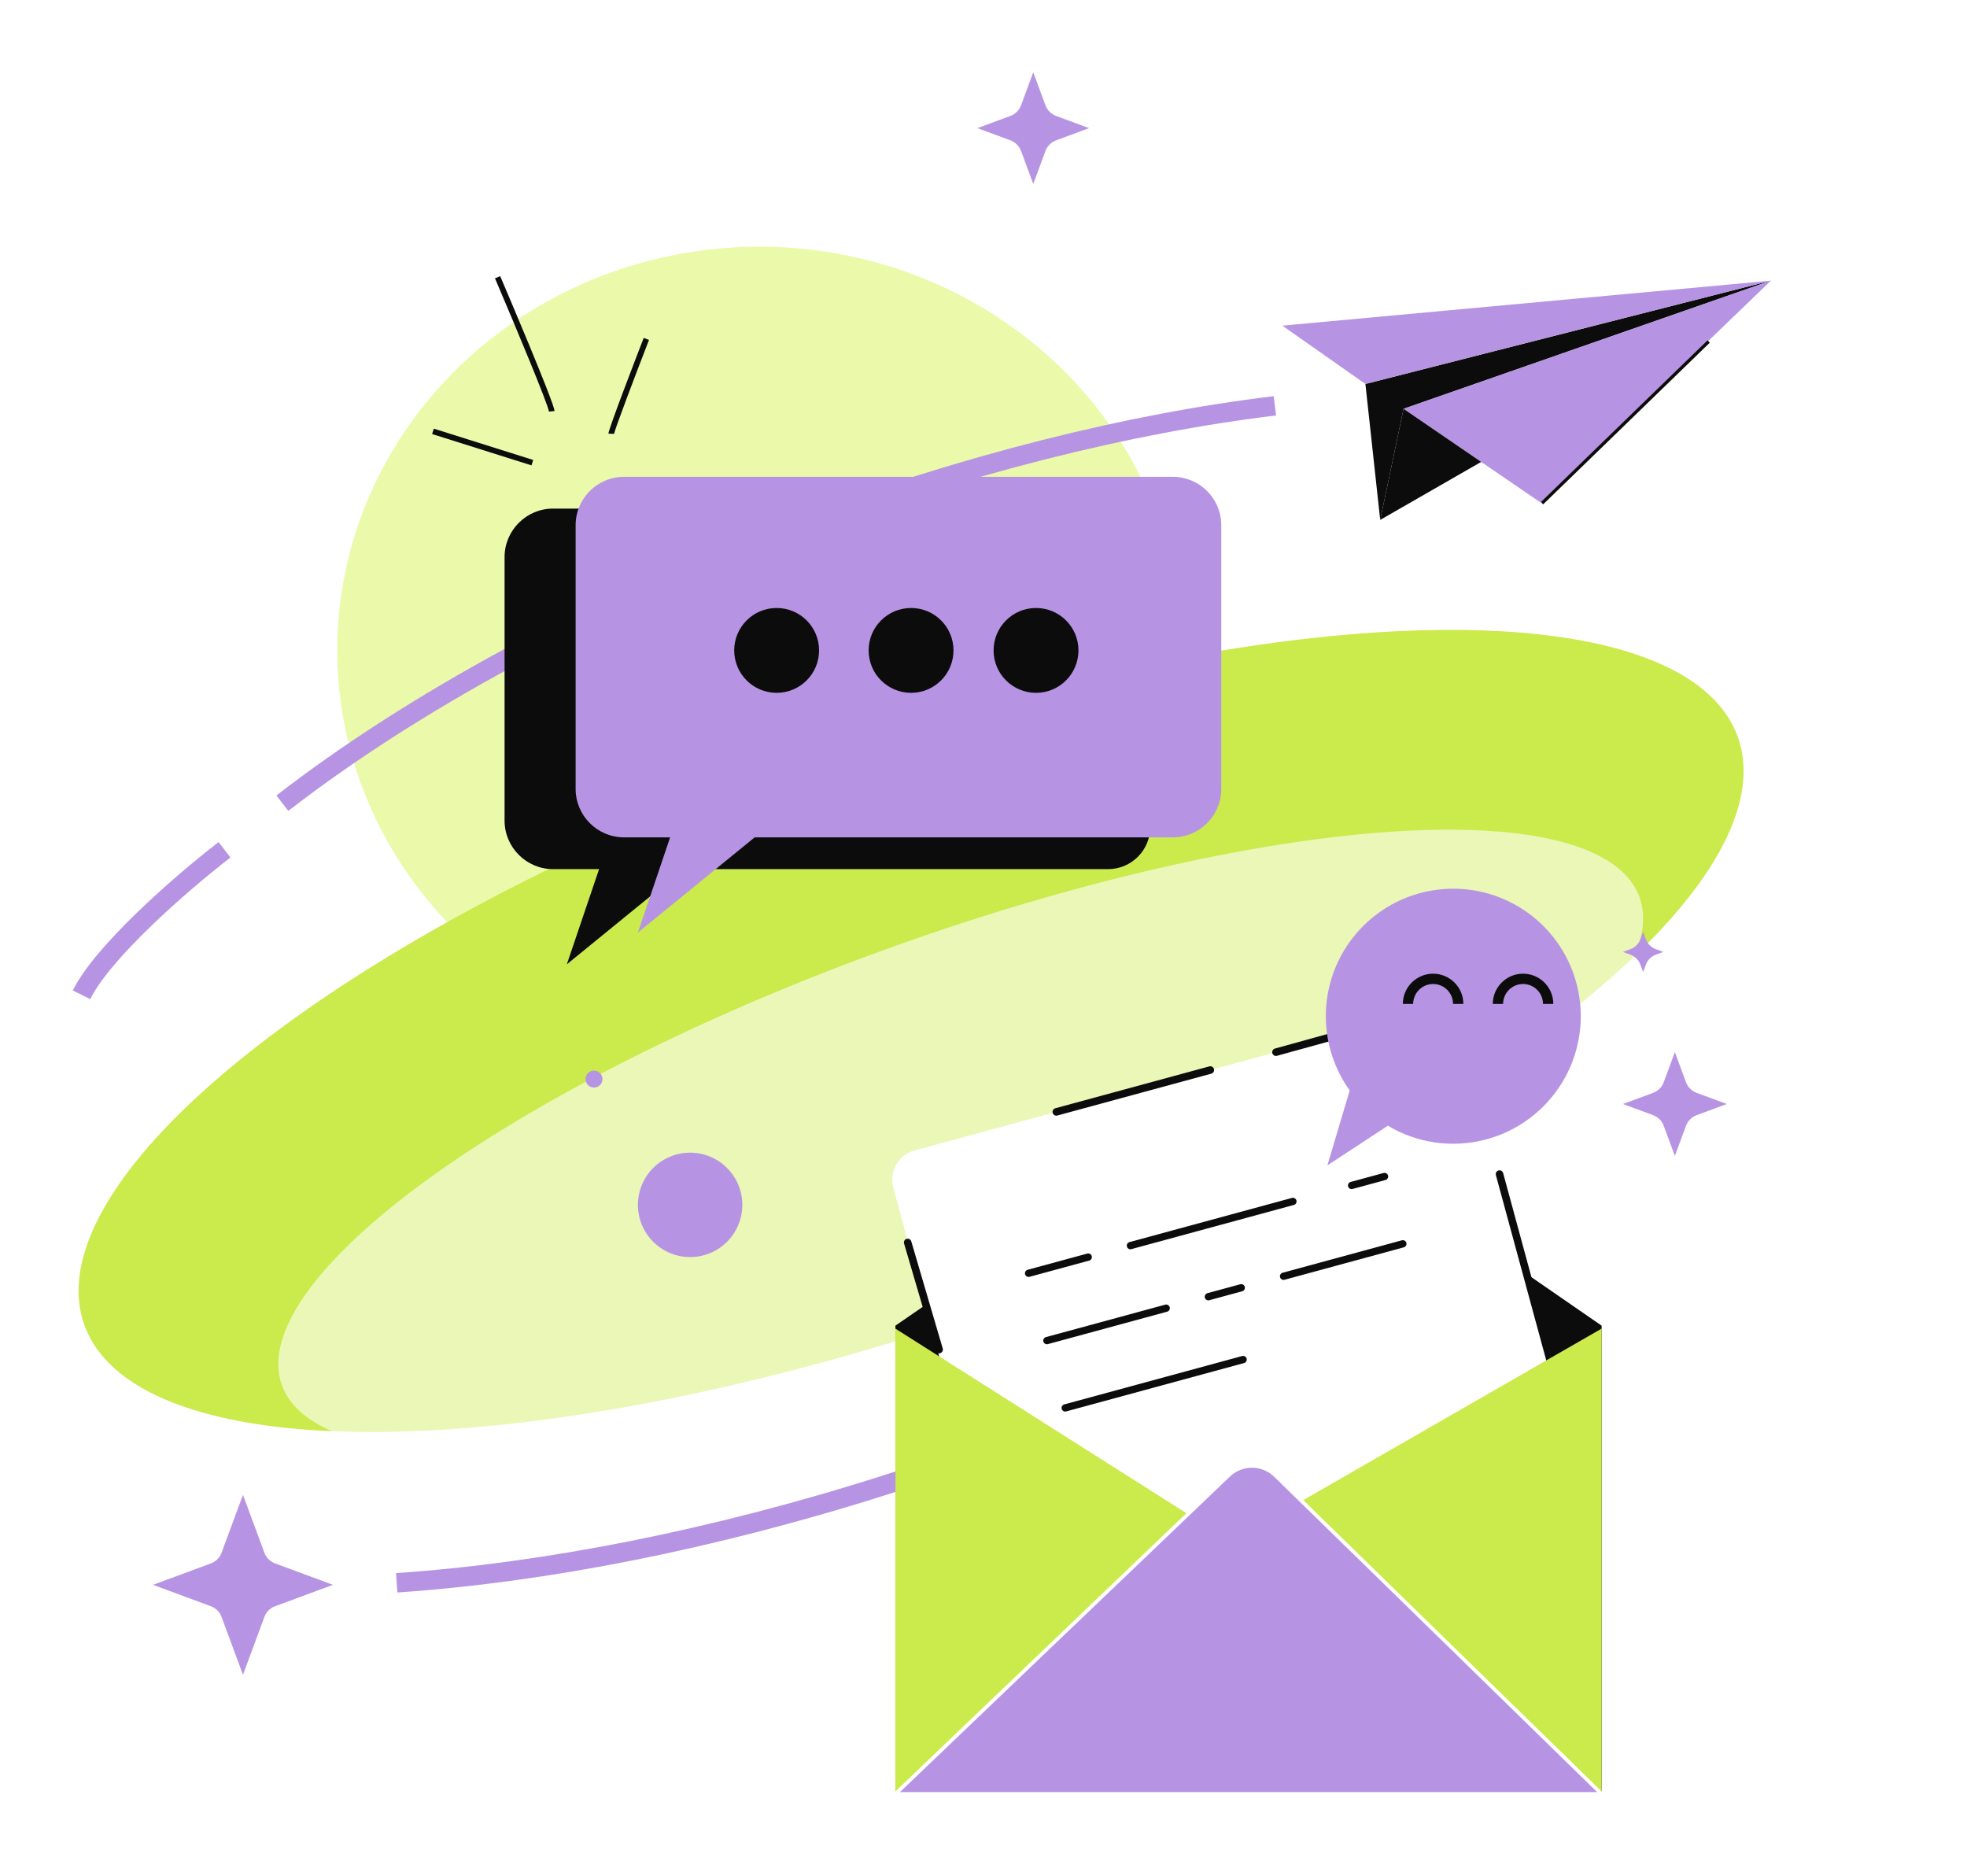
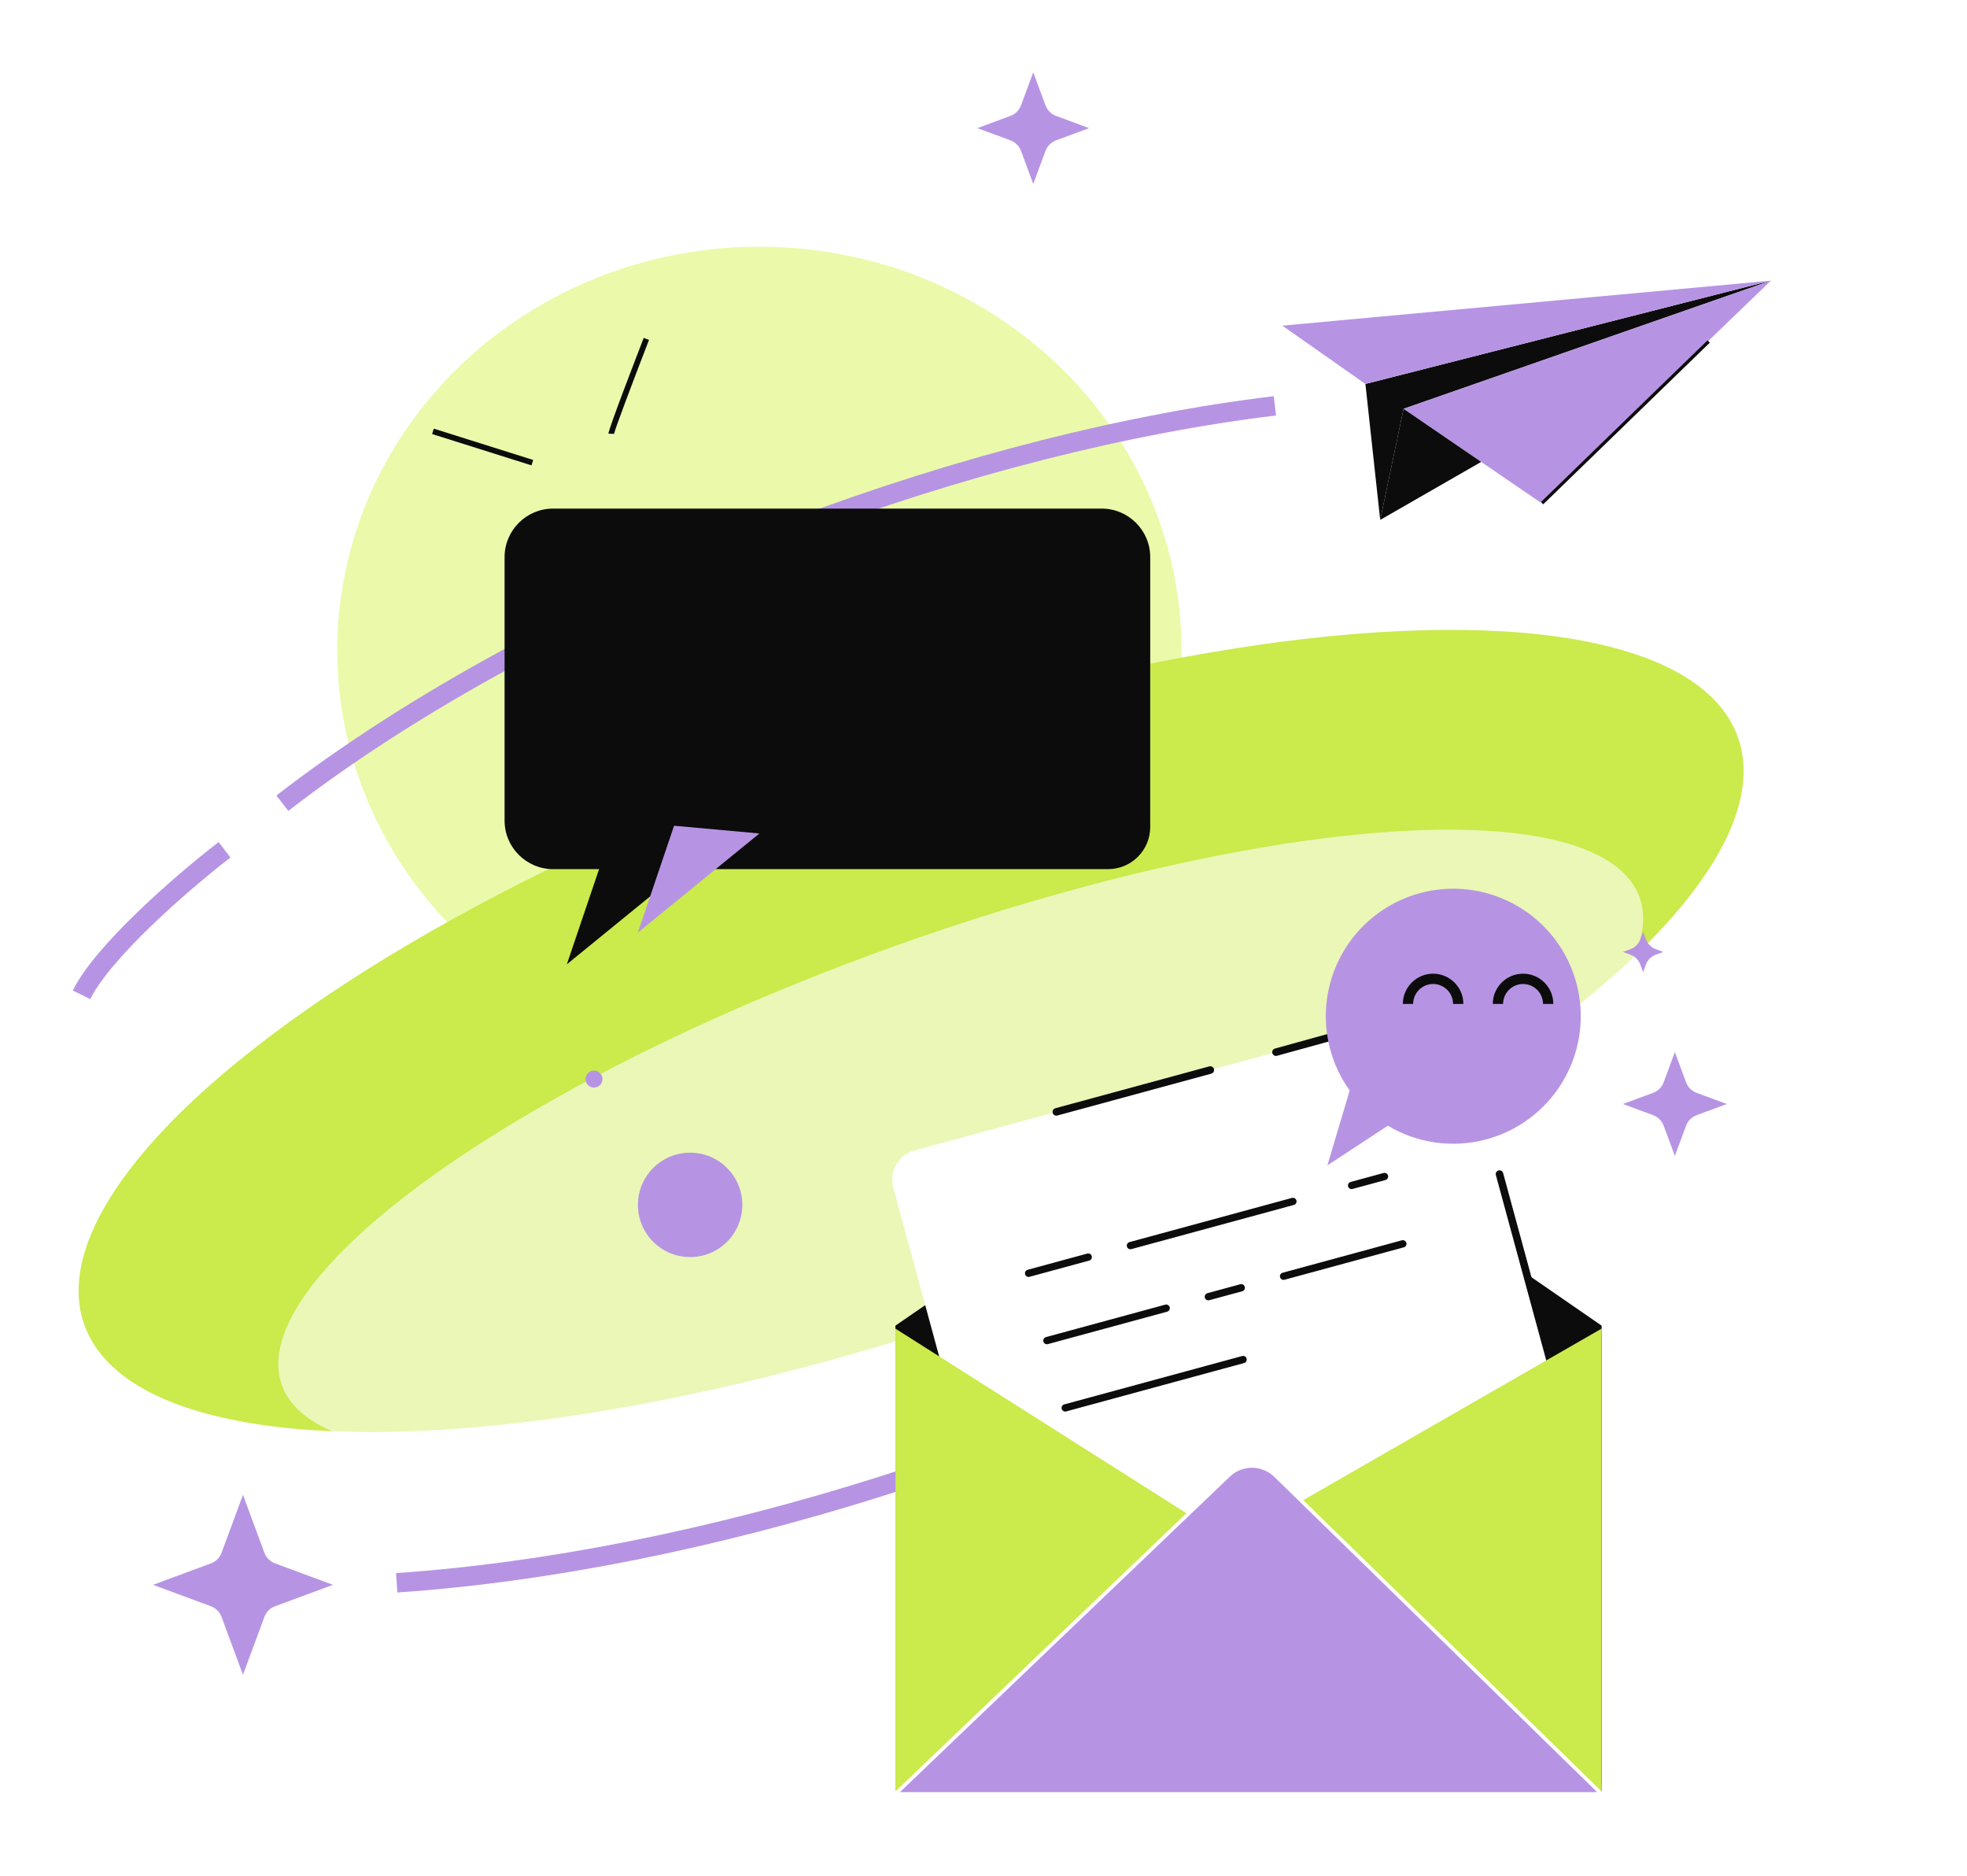
<svg xmlns="http://www.w3.org/2000/svg" width="541" height="516" viewBox="0 0 541 516" fill="none">
  <g clip-path="url(#clip0_3227_37646)">
    <path d="M387.439 340.455C350.755 365.901 300.805 390.098 243.69 408.3C195.611 423.623 149.217 432.543 109.111 435.265" stroke="#B694E3" stroke-width="5.35" />
    <g filter="url(#filter0_f_3227_37646)">
      <ellipse cx="116.115" cy="111.03" rx="116.115" ry="111.03" transform="matrix(1 0 0 -1 92.75 289.892)" fill="#EAFAAA" />
    </g>
    <ellipse cx="80.207" cy="241.129" rx="80.207" ry="241.129" transform="matrix(0.444 0.896 -0.938 0.347 441.152 127.976)" fill="#CBEA4B" />
    <ellipse cx="57.001" cy="198.269" rx="57.001" ry="198.269" transform="matrix(0.444 0.896 -0.938 0.347 424.902 193.965)" fill="white" fill-opacity="0.6" />
    <path d="M77.663 220.873C112.962 193.538 161.574 166.756 217.657 145.584C264.866 127.761 310.728 116.42 350.637 111.6" stroke="#B694E3" stroke-width="5.35" />
    <path d="M61.753 233.693C49.239 243.343 28.134 261.955 22.423 273.567" stroke="#B694E3" stroke-width="5.35" />
    <path d="M375.54 105.588L487.078 77.178L386.033 112.422L379.607 142.977L375.54 105.588Z" fill="#0C0C0C" />
    <path d="M386.033 112.421L423.693 138.178L487.077 77.177L386.033 112.421Z" fill="#B694E3" />
    <path d="M469.949 93.915L424.117 138.375" stroke="#0C0C0C" stroke-width="0.892" />
    <path d="M375.535 105.587L352.691 89.553L487.073 77.178L375.535 105.587Z" fill="#B694E3" />
    <path d="M386.033 112.421L379.606 142.976L407.382 127.021L386.033 112.421Z" fill="#0C0C0C" />
    <path d="M316.355 153.186V206.848V227.418C316.355 233.82 311.165 239.01 304.763 239.01H219.477H188.01L155.9 265.19L164.771 239.01H152.109C144.776 239.01 138.777 233.013 138.777 225.683V153.186C138.777 145.856 144.776 139.86 152.109 139.86H303.023C310.356 139.86 316.355 145.856 316.355 153.186Z" fill="#0C0C0C" />
    <path d="M168.884 119.347C168.886 119.335 168.886 119.324 168.887 119.316L167.332 119.255C167.383 117.968 174.779 98.772 177.046 92.919L178.498 93.481C174.728 103.219 169.058 118.144 168.886 119.347H168.884Z" fill="#0C0C0C" />
-     <path d="M150.979 113.191C150.789 111.332 142.001 90.257 136.141 76.546L137.572 75.935C139.073 79.449 152.251 110.339 152.527 113.032L150.978 113.191H150.979Z" fill="#0C0C0C" />
    <path d="M119.312 117.876L118.844 119.36L146.178 127.976L146.647 126.491L119.312 117.876Z" fill="#0C0C0C" />
-     <path d="M322.568 131.122H171.652C164.289 131.122 158.32 137.088 158.32 144.448V216.947C158.32 224.307 164.289 230.273 171.652 230.273H322.568C329.931 230.273 335.899 224.307 335.899 216.947V144.448C335.899 137.088 329.931 131.122 322.568 131.122Z" fill="#B694E3" />
    <path d="M185.399 227.075L175.445 256.454L208.864 229.208L185.399 227.075Z" fill="#B694E3" />
-     <path d="M213.606 190.53C220.052 190.53 225.278 185.306 225.278 178.862C225.278 172.418 220.052 167.194 213.606 167.194C207.159 167.194 201.934 172.418 201.934 178.862C201.934 185.306 207.159 190.53 213.606 190.53Z" fill="#0C0C0C" />
    <path d="M250.578 190.53C257.025 190.53 262.25 185.306 262.25 178.862C262.25 172.418 257.025 167.194 250.578 167.194C244.132 167.194 238.906 172.418 238.906 178.862C238.906 185.306 244.132 190.53 250.578 190.53Z" fill="#0C0C0C" />
    <path d="M284.946 190.53C291.392 190.53 296.618 185.306 296.618 178.862C296.618 172.418 291.392 167.194 284.946 167.194C278.499 167.194 273.273 172.418 273.273 178.862C273.273 185.306 278.499 190.53 284.946 190.53Z" fill="#0C0C0C" />
    <path d="M451.92 256.234L452.688 258.309C453.151 259.561 454.138 260.548 455.39 261.011L457.465 261.779L455.39 262.547C454.138 263.01 453.151 263.997 452.688 265.249L451.92 267.324L451.152 265.249C450.689 263.997 449.702 263.01 448.45 262.547L446.375 261.779L448.45 261.011C449.702 260.548 450.689 259.561 451.152 258.309L451.92 256.234Z" fill="#B694E3" />
    <path d="M440.502 492.54H246.27V364.55L343.575 297.636L440.502 364.55V492.54Z" fill="#0C0C0C" />
    <path d="M391.713 278.261L251.501 316.382C247.082 317.583 244.474 322.139 245.675 326.558L276.903 441.416C278.104 445.834 282.66 448.442 287.079 447.241L427.291 409.12C431.71 407.919 434.318 403.363 433.117 398.944L401.889 284.087C400.688 279.668 396.132 277.06 391.713 278.261Z" fill="white" />
    <path d="M433.107 398.944L412.424 322.871M290.529 305.768L332.884 294.253M350.941 289.347L366.664 285.001" stroke="#0C0C0C" stroke-width="2.072" stroke-linecap="round" stroke-linejoin="round" />
    <path d="M282.902 350.154L299.307 345.694" stroke="#0C0C0C" stroke-width="2" stroke-linecap="round" />
    <path d="M310.91 342.541L355.6 330.391" stroke="#0C0C0C" stroke-width="2" stroke-linecap="round" />
    <path d="M287.938 368.665L320.746 359.745" stroke="#0C0C0C" stroke-width="2" stroke-linecap="round" />
    <path d="M353.027 350.967L385.836 342.047" stroke="#0C0C0C" stroke-width="2" stroke-linecap="round" />
    <path d="M332.34 356.591L341.394 354.13" stroke="#0C0C0C" stroke-width="2" stroke-linecap="round" />
    <path d="M371.742 325.999L380.796 323.537" stroke="#0C0C0C" stroke-width="2" stroke-linecap="round" />
    <path d="M292.969 387.175L341.901 373.871" stroke="#0C0C0C" stroke-width="2" stroke-linecap="round" />
    <path d="M440.502 493.329H246.27V365.368L338.612 423.933L440.502 365.368V493.329Z" fill="#CBEA4B" />
    <path d="M246.27 493.329L337.882 405.745C339.61 404.065 341.925 403.125 344.335 403.125C346.744 403.125 349.059 404.065 350.787 405.745L440.502 493.329H246.27Z" fill="#B694E3" stroke="white" stroke-linecap="round" stroke-linejoin="round" />
    <path d="M431.403 294.44C427.429 302.844 420.284 309.327 411.535 312.468C402.786 315.608 393.149 315.148 384.738 311.19C383.704 310.702 382.697 310.159 381.72 309.563L365.084 320.472L371.217 299.877C367.617 294.855 365.408 288.97 364.814 282.818C364.221 276.667 365.264 270.468 367.838 264.85C370.412 259.232 374.425 254.394 379.471 250.826C384.517 247.258 390.417 245.088 396.571 244.535C402.726 243.981 408.918 245.065 414.52 247.675C420.121 250.286 424.933 254.331 428.467 259.4C432.002 264.469 434.134 270.382 434.647 276.541C435.16 282.699 434.037 288.884 431.39 294.468L431.403 294.44Z" fill="#B694E3" />
    <path d="M402.48 276.086H399.648C399.648 273.06 397.184 270.596 394.158 270.596C391.132 270.596 388.668 273.06 388.668 276.086H385.836C385.836 271.5 389.563 267.764 394.158 267.764C398.753 267.764 402.48 271.491 402.48 276.086Z" fill="#0C0C0C" />
    <path d="M427.218 276.086H424.386C424.386 273.06 421.923 270.596 418.896 270.596C415.87 270.596 413.407 273.06 413.407 276.086H410.574C410.574 271.5 414.302 267.764 418.896 267.764C423.491 267.764 427.218 271.491 427.218 276.086Z" fill="#0C0C0C" />
    <path d="M460.652 289.324L463.719 297.613C464.219 298.966 465.286 300.033 466.639 300.533L474.928 303.601L466.639 306.668C465.286 307.168 464.219 308.235 463.719 309.588L460.652 317.877L457.584 309.588C457.084 308.235 456.017 307.168 454.664 306.668L446.375 303.601L454.664 300.533C456.017 300.033 457.084 298.966 457.584 297.613L460.652 289.324Z" fill="#B694E3" />
-     <path d="M249.648 341.675L258.294 371.126" stroke="#0C0C0C" stroke-width="2.072" stroke-linecap="round" stroke-linejoin="round" />
    <path d="M66.827 411.084L72.721 427.011C73.222 428.364 74.288 429.431 75.641 429.931L91.569 435.825L75.641 441.719C74.288 442.219 73.222 443.286 72.721 444.639L66.827 460.567L60.934 444.639C60.433 443.286 59.366 442.219 58.014 441.719L42.086 435.825L58.014 429.931C59.366 429.431 60.433 428.364 60.934 427.011L66.827 411.084Z" fill="#B694E3" />
    <path d="M189.808 345.694C197.737 345.694 204.164 339.267 204.164 331.339C204.164 323.411 197.737 316.983 189.808 316.983C181.88 316.983 175.453 323.411 175.453 331.339C175.453 339.267 181.88 345.694 189.808 345.694Z" fill="#B694E3" />
    <path d="M163.373 299.074C164.66 299.074 165.703 298.03 165.703 296.744C165.703 295.457 164.66 294.413 163.373 294.413C162.086 294.413 161.043 295.457 161.043 296.744C161.043 298.03 162.086 299.074 163.373 299.074Z" fill="#B694E3" />
    <path d="M284.184 19.884L280.838 28.928C280.33 30.3 279.248 31.381 277.876 31.889L268.833 35.236L277.876 38.582C279.248 39.09 280.33 40.171 280.838 41.543L284.184 50.587L287.53 41.543C288.038 40.171 289.12 39.09 290.492 38.582L299.535 35.236L290.492 31.889C289.12 31.381 288.038 30.3 287.53 28.928L284.184 19.884Z" fill="#B694E3" />
  </g>
  <defs>
    <filter id="filter0_f_3227_37646" x="-1.616" y="-26.534" width="420.963" height="410.792" filterUnits="userSpaceOnUse" color-interpolation-filters="sRGB">
      <feFlood flood-opacity="0" result="BackgroundImageFix" />
      <feBlend mode="normal" in="SourceGraphic" in2="BackgroundImageFix" result="shape" />
      <feGaussianBlur stdDeviation="47.183" result="effect1_foregroundBlur_3227_37646" />
    </filter>
    <clipPath id="clip0_3227_37646">
      <rect width="540" height="515" fill="white" transform="matrix(-1 0 0 1 540.5 0.515)" />
    </clipPath>
  </defs>
</svg>